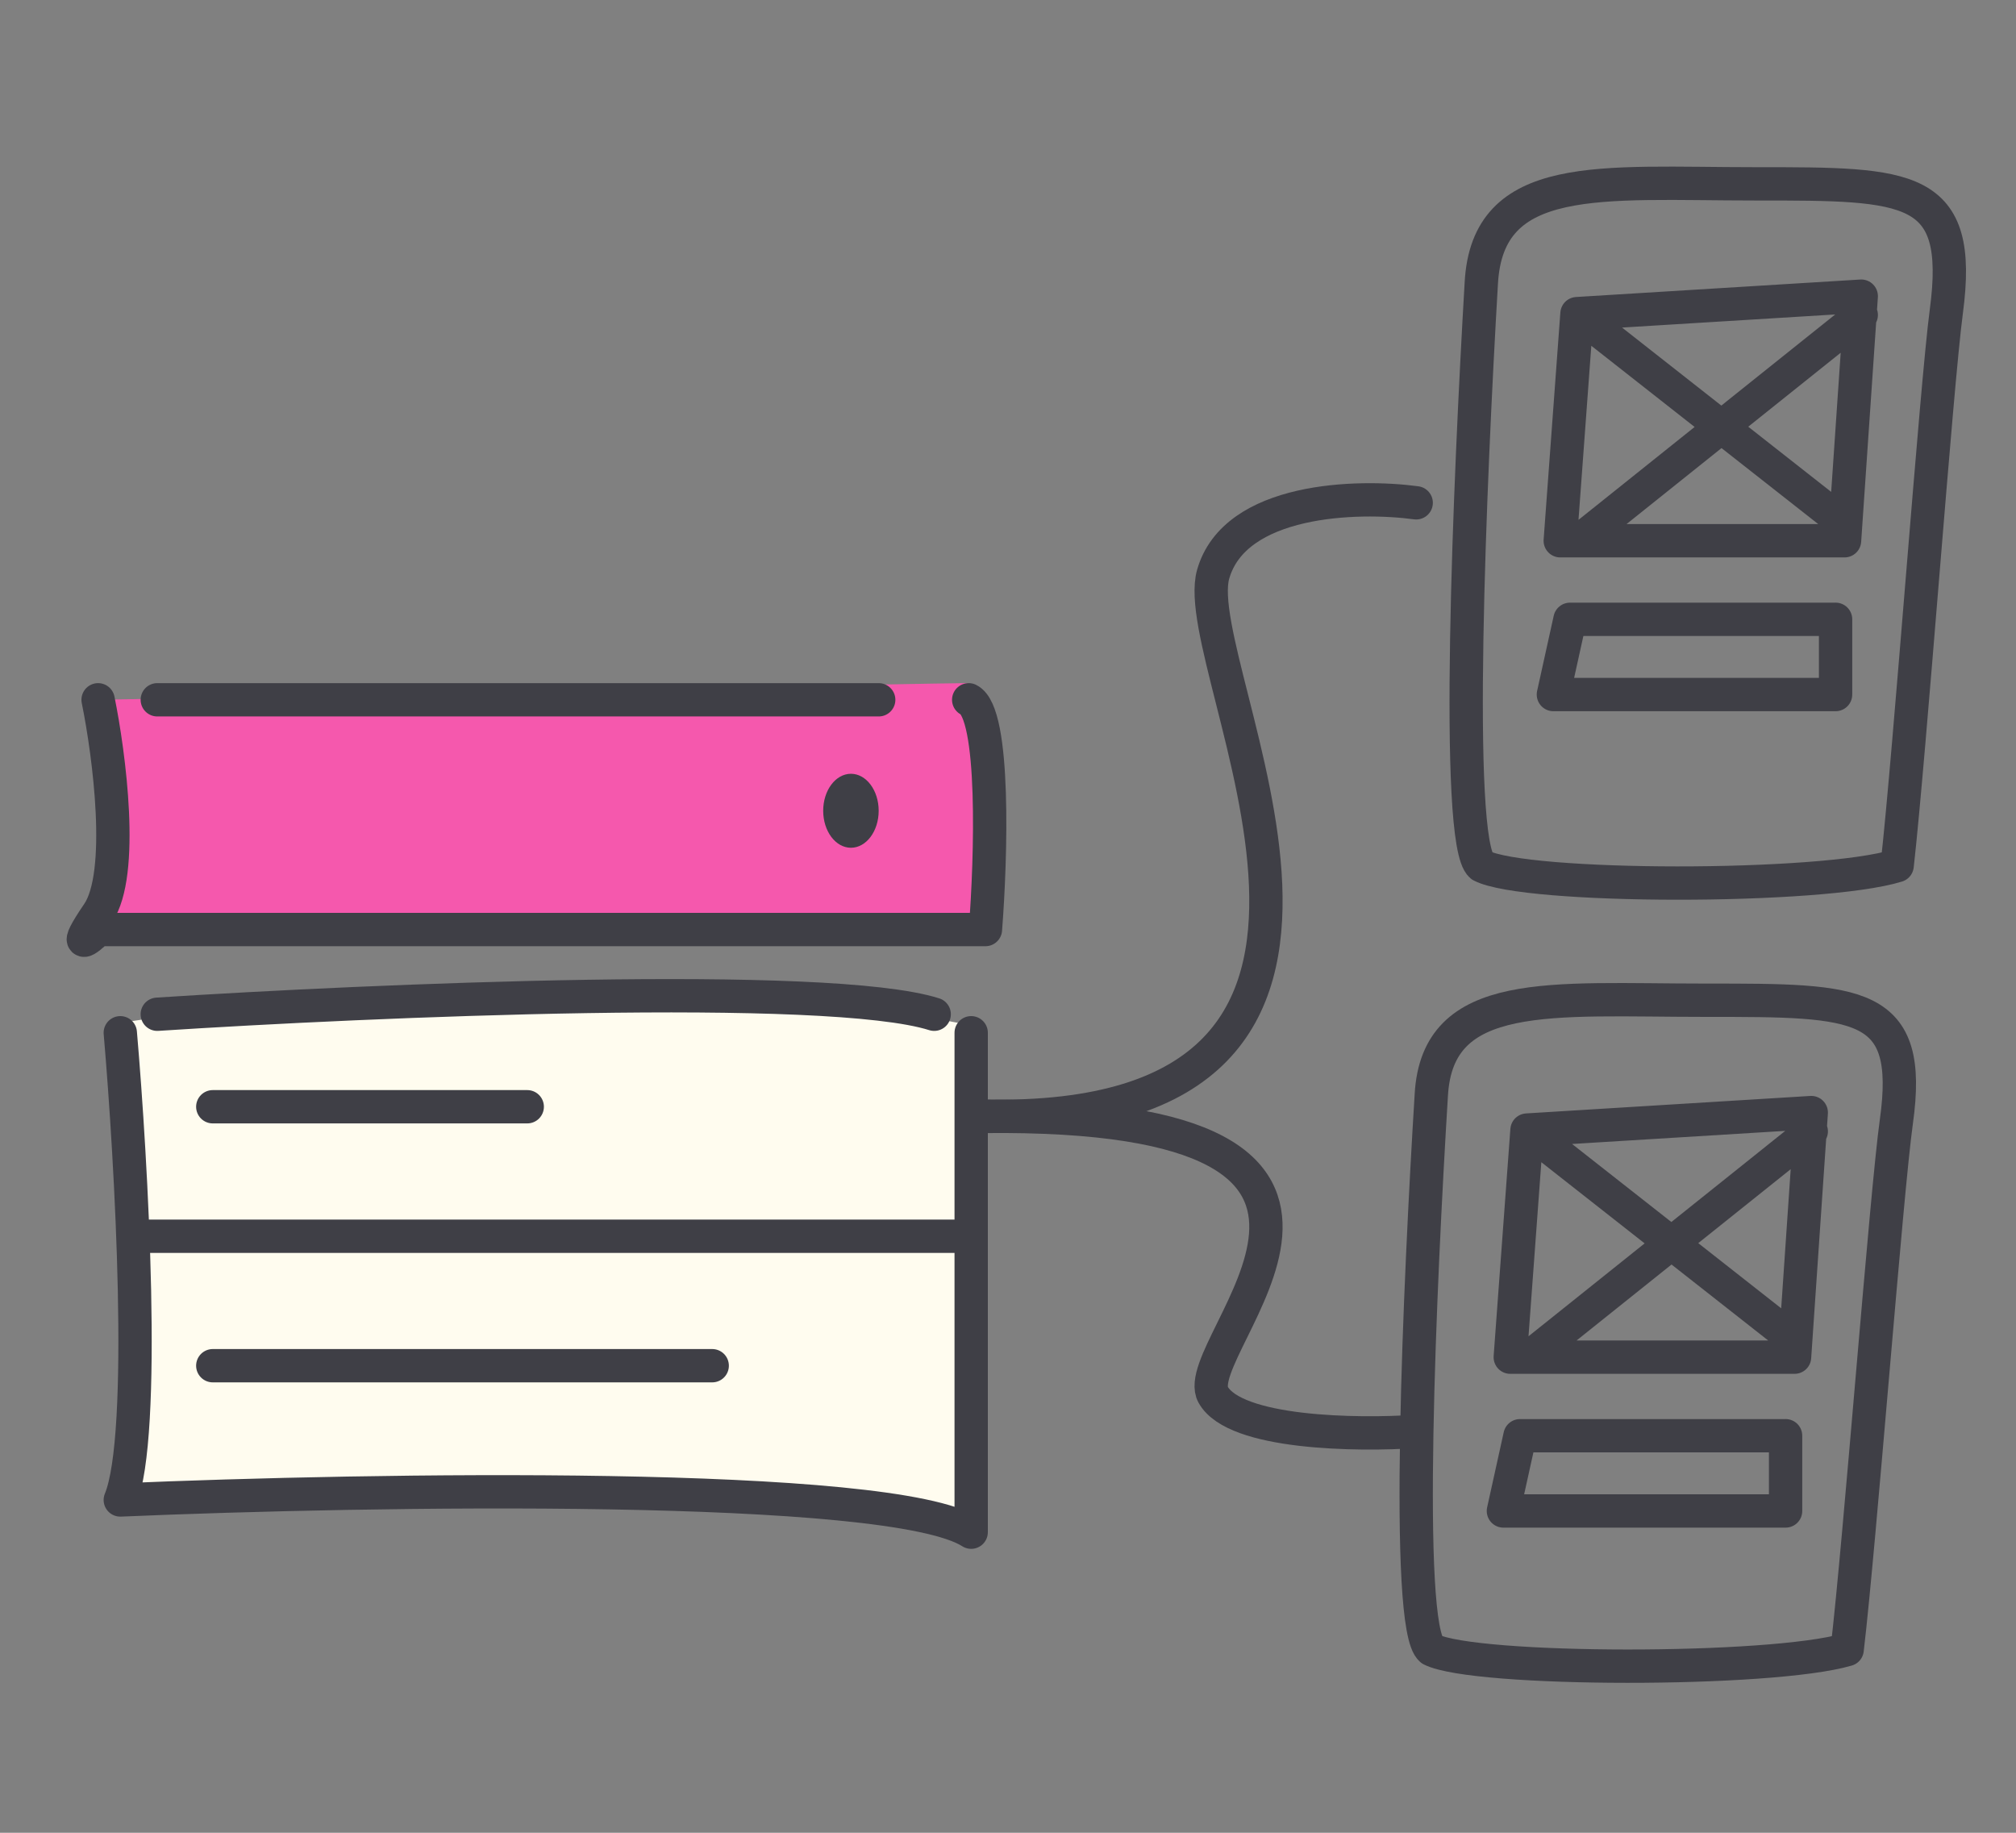
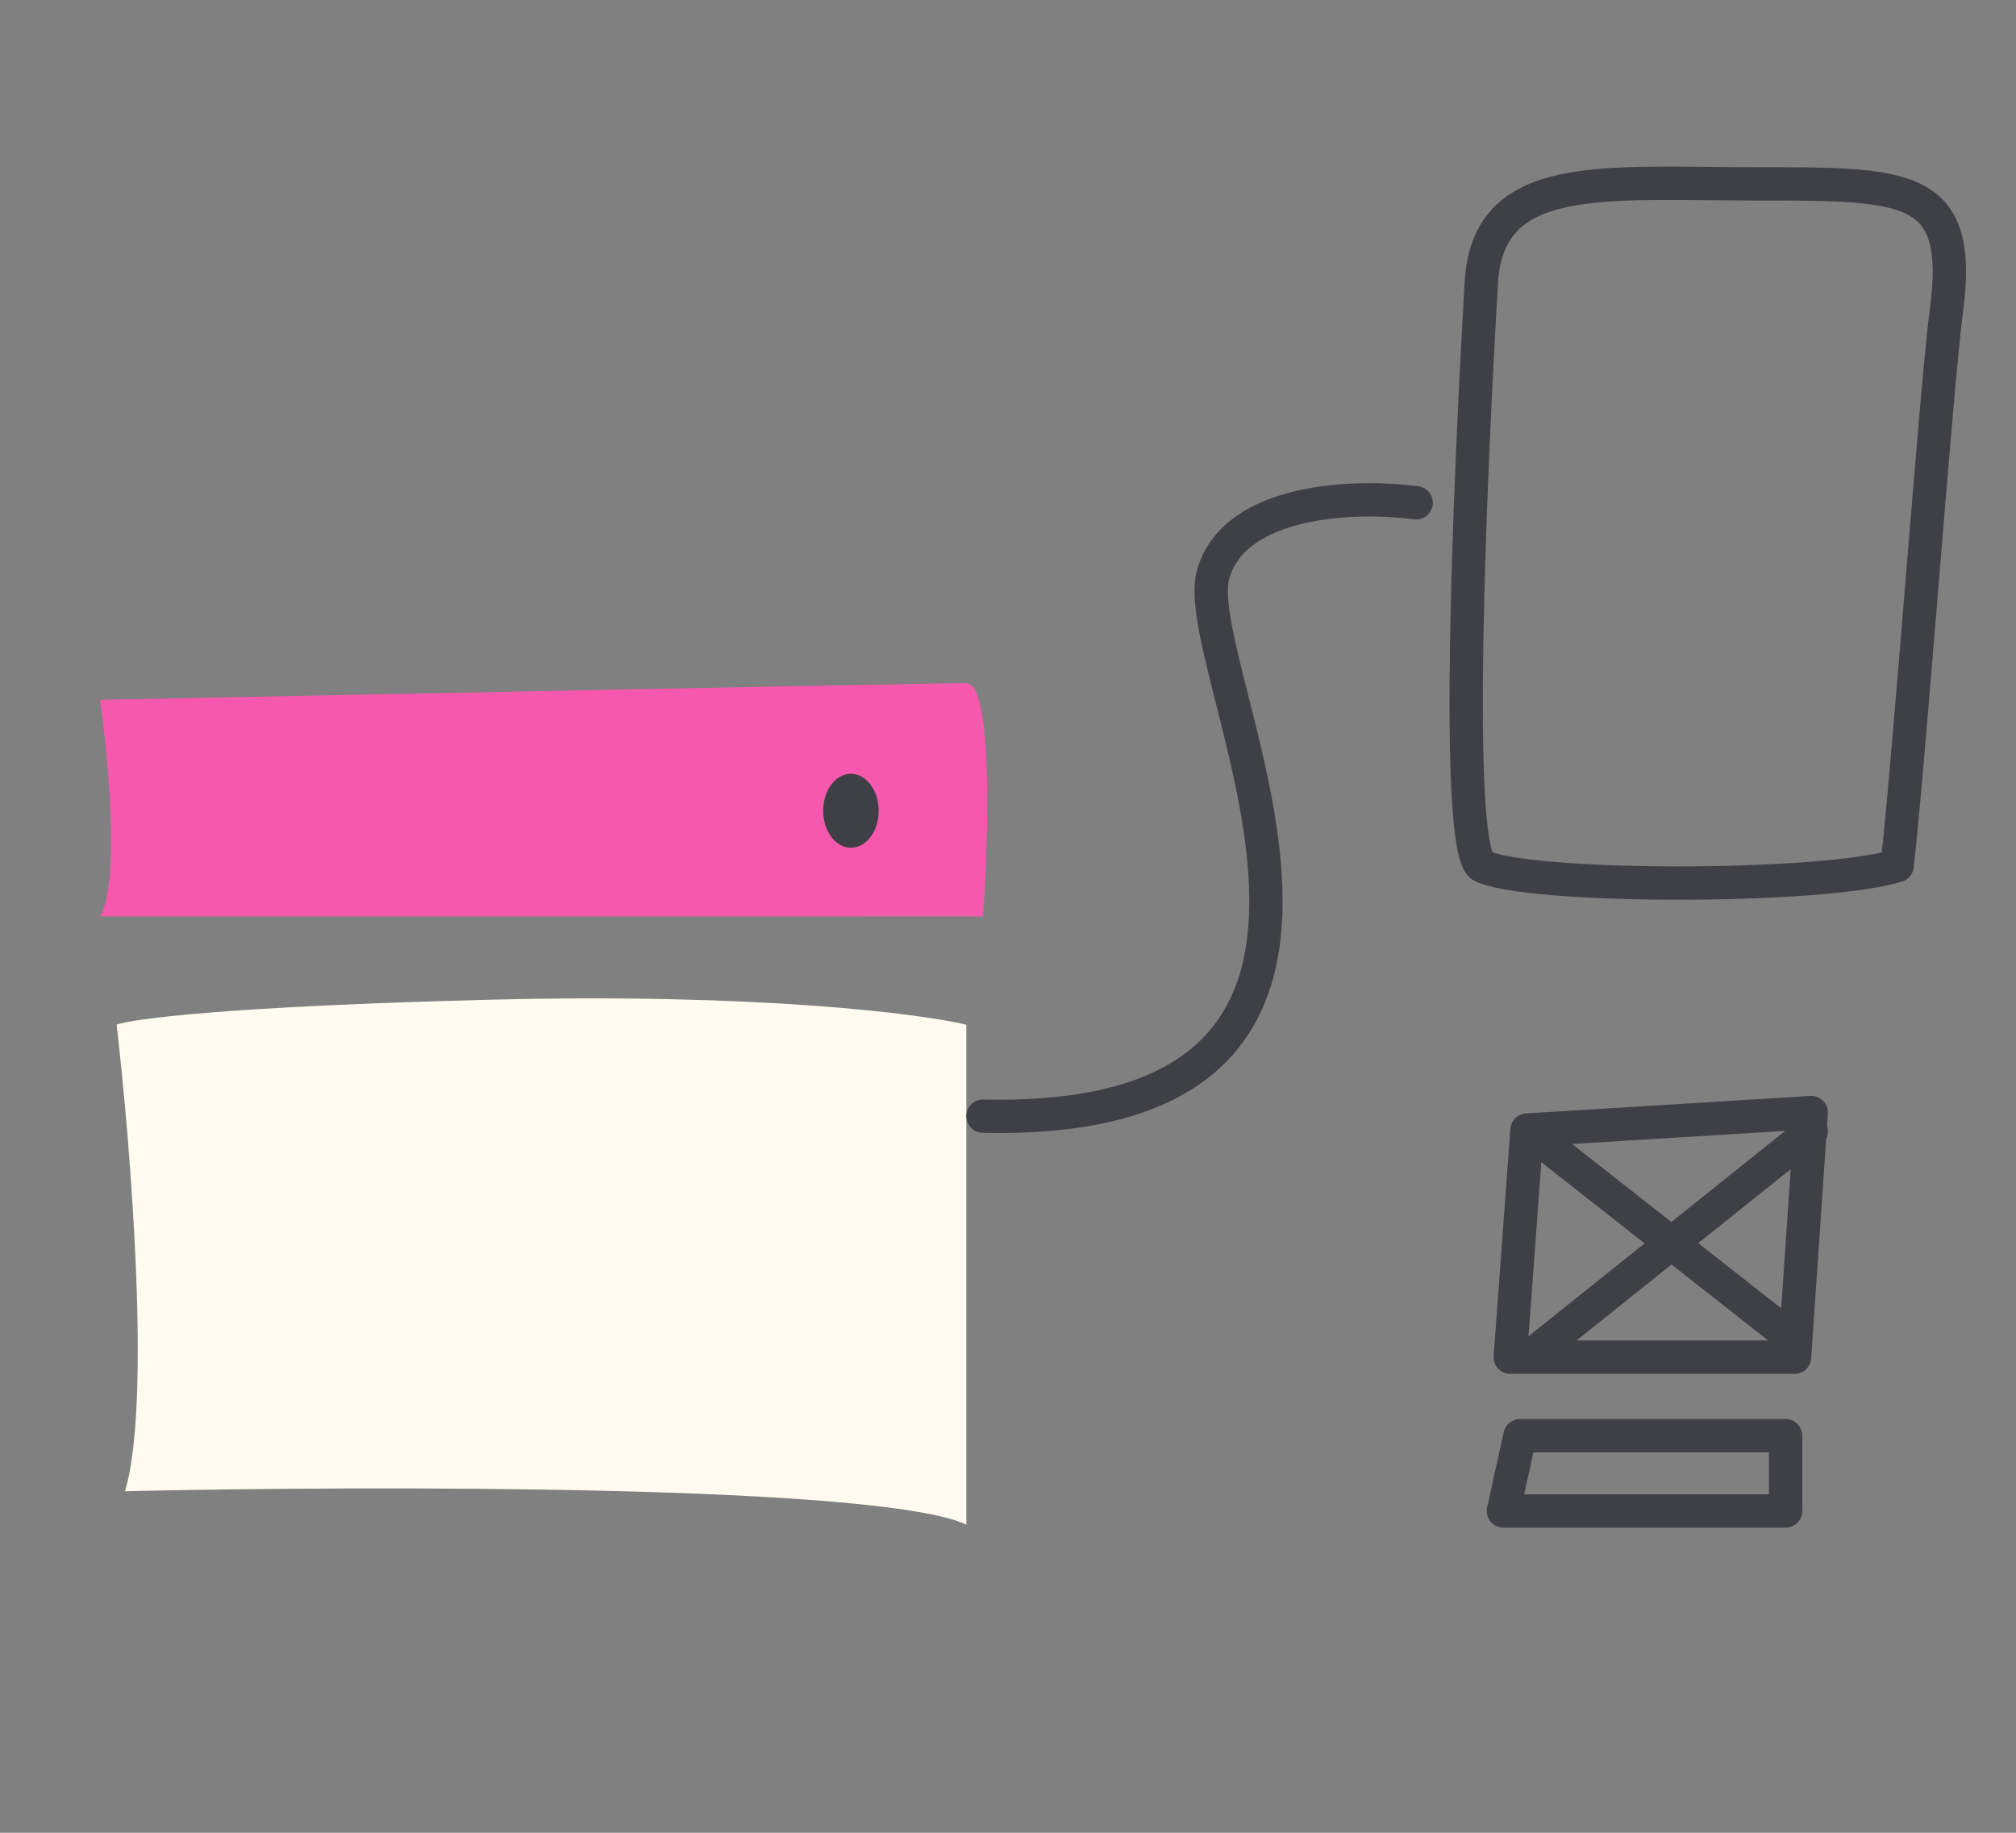
<svg xmlns="http://www.w3.org/2000/svg" width="121" height="110" viewBox="0 0 121 110" fill="none">
  <rect x="0" y="0" width="121" height="110" fill="#808080" stroke="none" />
  <path d="M7.5 89.5c1.6-5.2.333-20.833-.5-28 .833-.333 6.5-1.1 22.5-1.5 16-.4 25.667.833 28.5 1.5v30c-5.2-2.4-35.833-2.333-50.5-2z" fill="#FFFCEF" />
  <path d="M6 55c1.2-2 .5-9.5 0-13 16.667-.333 50.4-1 52-1 1.6 0 1.333 9.333 1 14H6z" fill="#F558AD" />
-   <path d="M7.22 61.984c.668 7.735 1.603 24.173 0 28.041 15.02-.645 46.263-1.16 51.07 1.934V61.984M9.44 60.873c12.898-.837 40.28-2.01 46.63 0M8.33 74.196h49.96M12.771 81.967h29.976M12.771 66.425h18.874M5.888 42c.67 3.283 1.608 10.441 0 12.805-1.608 2.364-.67 1.642 0 .985h53.258c.335-4.268.603-13.002-1.005-13.79M9.44 42H52.74" stroke="#3F3F46" stroke-width="2" stroke-linecap="round" stroke-linejoin="round" />
  <ellipse cx="51.073" cy="48.661" rx="1.665" ry="2.22" fill="#3F3F46" />
  <path d="M88.906 51.953c-1.641-1.367-.684-23.265 0-34.94.359-6.833 7.18-5.979 16.412-5.979h.154c9.114 0 12.368 0 11.348 7.645-.598 4.479-2.195 26.555-2.954 33.274-4.564 1.41-22.348 1.382-24.96 0z" stroke="#3F3F46" stroke-width="2" stroke-linecap="round" stroke-linejoin="round" />
-   <path d="m93.646 32.454 1.004-13.63 17.062-1.049-1.003 14.68H93.646zM111.712 18.904l-16.937 13.55M94.775 18.904l15.808 12.421M110.171 37.17h-15.94l-.997 4.516h16.937v-4.517zM85.906 99.003c-1.641-1.302-.684-22.158 0-33.276.359-6.508 7.18-5.695 16.412-5.695h.154c9.114 0 12.368 0 11.348 7.281-.598 4.266-2.195 25.29-2.954 31.69-4.564 1.343-22.348 1.316-24.96 0z" stroke="#3F3F46" stroke-width="2" stroke-linecap="round" stroke-linejoin="round" />
  <path d="m90.646 81.454 1.004-13.63 17.062-1.049-1.003 14.68H90.646zM108.712 67.904l-16.937 13.55M91.775 67.904l15.808 12.421M107.171 86.17h-15.94l-.997 4.516h16.937v-4.517zM59 66.99c28.438.637 12.188-26.805 13.813-32.523 1.3-4.575 8.666-4.765 12.187-4.289" stroke="#3F3F46" stroke-width="2" stroke-linecap="round" stroke-linejoin="round" />
-   <path d="M59 67.006c28.438-.328 12.188 13.764 13.813 16.7 1.3 2.35 8.666 2.447 12.187 2.203" stroke="#3F3F46" stroke-width="2" stroke-linecap="round" stroke-linejoin="round" />
</svg>